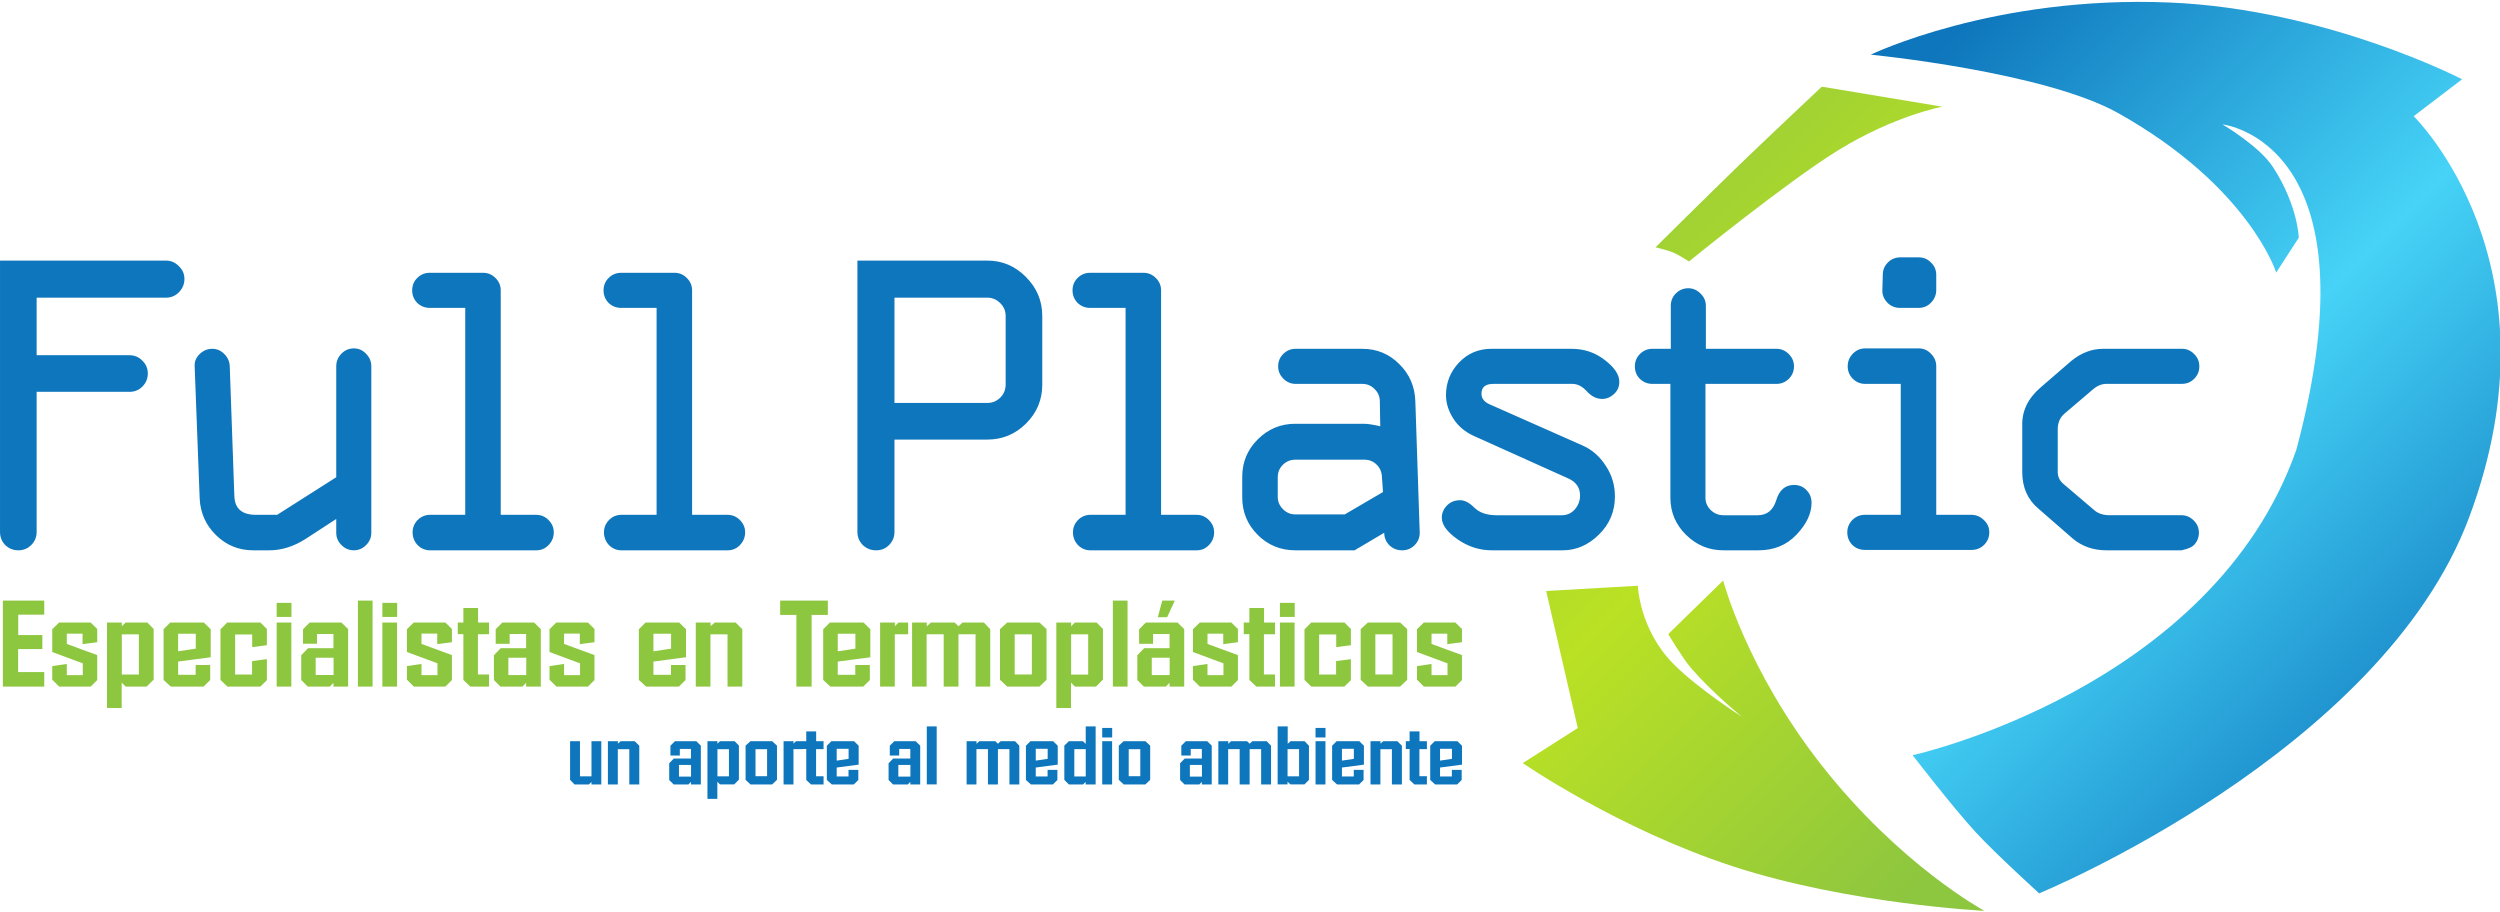
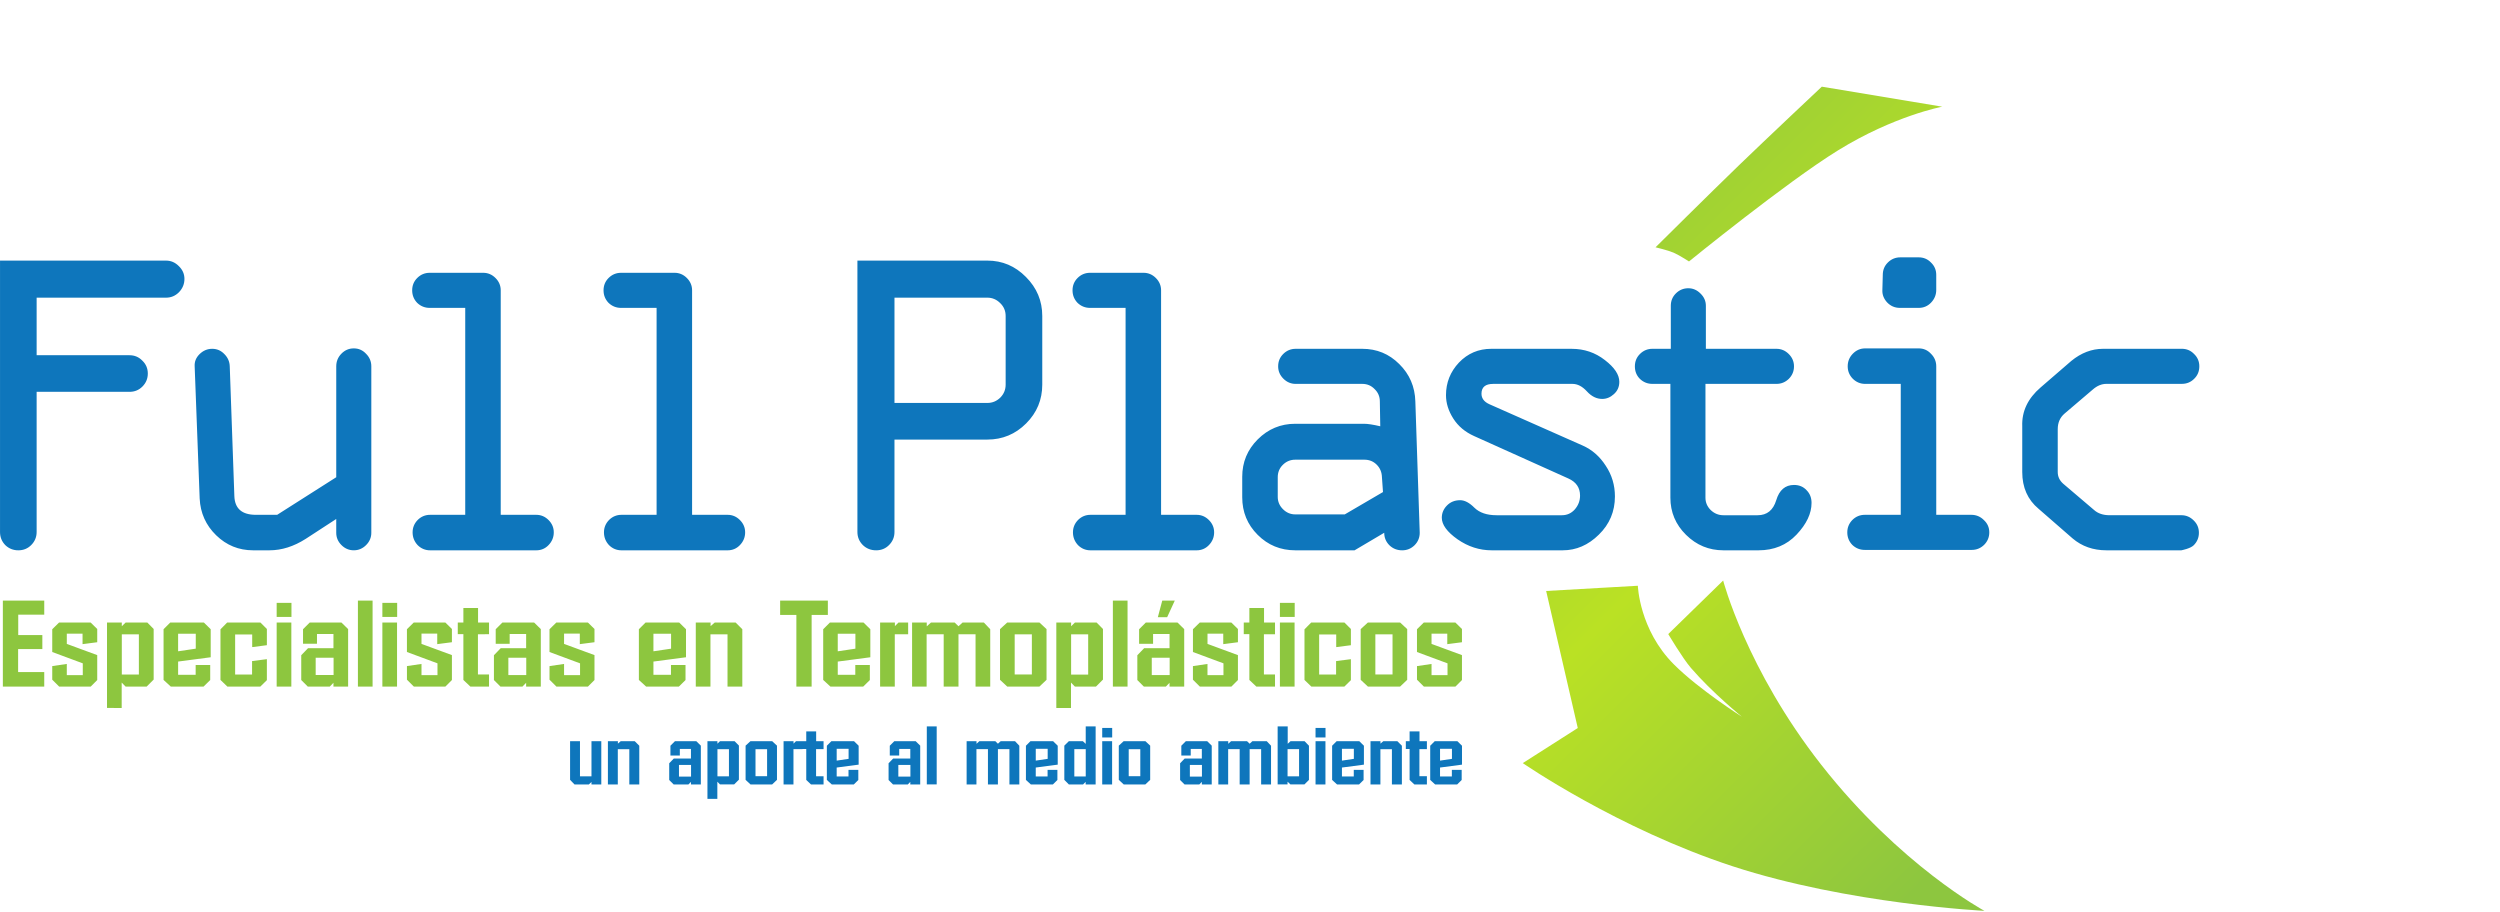
<svg xmlns="http://www.w3.org/2000/svg" xmlns:xlink="http://www.w3.org/1999/xlink" width="1000" height="365" viewBox="0 0 264.583 96.573" version="1.1" id="svg1" xml:space="preserve">
  <defs id="defs1">
    <linearGradient id="linearGradient12">
      <stop style="stop-color:#8dc63f;stop-opacity:1;" offset="0" id="stop13" />
      <stop style="stop-color:#bae124;stop-opacity:1;" offset="0.5" id="stop16" />
      <stop style="stop-color:#8dc63f;stop-opacity:1;" offset="1" id="stop14" />
    </linearGradient>
    <linearGradient id="linearGradient5">
      <stop style="stop-color:#0e76bc;stop-opacity:1;" offset="0" id="stop5" />
      <stop style="stop-color:#46d3f7;stop-opacity:1;" offset="0.5" id="stop15" />
      <stop style="stop-color:#0e76bc;stop-opacity:1;" offset="1" id="stop6" />
    </linearGradient>
    <linearGradient xlink:href="#linearGradient5" id="linearGradient6" x1="217.426" y1="14.846" x2="289.108" y2="86.527" gradientUnits="userSpaceOnUse" />
    <linearGradient xlink:href="#linearGradient12" id="linearGradient14" x1="169.679" y1="23.311" x2="235.999" y2="89.631" gradientUnits="userSpaceOnUse" />
  </defs>
  <g id="layer1">
    <g id="g16" transform="matrix(0.93,0,0,0.93,-5.911,0.267)">
      <path id="text1" style="font-size:48.667px;line-height:1.4;font-family:'OCR A Extended';-inkscape-font-specification:'OCR A Extended';letter-spacing:-8.179px;fill:#0e76bc;fill-opacity:1;stroke-width:1.045;stroke-linecap:round;stroke-linejoin:round;paint-order:stroke markers fill" d="m 222.611,28.999 c -0.554,0 -1.03,0.198 -1.426,0.594 -0.38,0.38 -0.57,0.848 -0.57,1.402 l -0.048,1.759 c -0.016,0.507 0.167,0.966 0.547,1.378 0.396,0.412 0.879,0.618 1.45,0.618 h 2.138 c 0.554,0 1.022,-0.198 1.402,-0.594 0.396,-0.412 0.594,-0.895 0.594,-1.45 v -1.711 c 0,-0.554 -0.198,-1.022 -0.594,-1.402 -0.38,-0.396 -0.848,-0.594 -1.402,-0.594 z M 6.358,29.369 v 30.885 c 0,0.579 0.199,1.075 0.596,1.489 0.413,0.397 0.909,0.595 1.488,0.595 0.579,0 1.067,-0.198 1.463,-0.595 0.413,-0.413 0.62,-0.91 0.62,-1.489 V 44.303 h 10.568 c 0.579,0 1.067,-0.198 1.464,-0.595 0.413,-0.413 0.62,-0.909 0.62,-1.488 0,-0.579 -0.207,-1.067 -0.62,-1.463 -0.397,-0.413 -0.885,-0.62 -1.464,-0.62 H 10.525 V 33.587 H 25.261 c 0.562,0 1.05,-0.207 1.463,-0.62 0.413,-0.43 0.621,-0.934 0.621,-1.513 0,-0.562 -0.215,-1.05 -0.645,-1.463 -0.413,-0.413 -0.893,-0.621 -1.439,-0.621 z m 97.571,0 v 30.885 c 0,0.579 0.207,1.075 0.62,1.489 0.413,0.397 0.918,0.595 1.513,0.595 0.579,0 1.067,-0.198 1.463,-0.595 0.413,-0.413 0.621,-0.91 0.621,-1.489 V 49.736 h 10.568 c 1.72,0 3.191,-0.612 4.415,-1.836 1.224,-1.224 1.836,-2.696 1.836,-4.416 v -7.814 c 0,-1.72 -0.621,-3.2 -1.861,-4.441 -1.224,-1.24 -2.687,-1.861 -4.39,-1.861 z m -48.67,1.388 c -0.554,0 -1.03,0.198 -1.426,0.594 -0.38,0.38 -0.571,0.848 -0.571,1.402 0,0.554 0.19,1.03 0.571,1.426 0.396,0.38 0.871,0.571 1.426,0.571 h 4.04 v 23.549 h -3.992 c -0.554,0 -1.03,0.198 -1.426,0.594 -0.38,0.396 -0.571,0.863 -0.571,1.402 0,0.554 0.19,1.038 0.571,1.45 0.396,0.396 0.871,0.594 1.426,0.594 h 12.072 c 0.554,0 1.022,-0.198 1.402,-0.594 0.396,-0.412 0.594,-0.895 0.594,-1.45 0,-0.539 -0.198,-1.006 -0.594,-1.402 -0.396,-0.396 -0.863,-0.594 -1.402,-0.594 H 63.338 V 32.753 c 0,-0.539 -0.198,-1.006 -0.594,-1.402 -0.396,-0.396 -0.863,-0.594 -1.402,-0.594 z m 21.777,0 c -0.554,0 -1.03,0.198 -1.426,0.594 -0.38,0.38 -0.571,0.848 -0.571,1.402 0,0.554 0.19,1.03 0.571,1.426 0.396,0.38 0.871,0.571 1.426,0.571 h 4.04 v 23.549 h -3.992 c -0.554,0 -1.03,0.198 -1.426,0.594 -0.38,0.396 -0.571,0.863 -0.571,1.402 0,0.554 0.19,1.038 0.571,1.45 0.396,0.396 0.871,0.594 1.426,0.594 h 12.072 c 0.554,0 1.022,-0.198 1.402,-0.594 0.396,-0.412 0.594,-0.895 0.594,-1.45 0,-0.539 -0.198,-1.006 -0.594,-1.402 -0.396,-0.396 -0.863,-0.594 -1.402,-0.594 H 85.115 V 32.753 c 0,-0.539 -0.198,-1.006 -0.594,-1.402 -0.396,-0.396 -0.863,-0.594 -1.402,-0.594 z m 53.371,0 c -0.554,0 -1.03,0.198 -1.426,0.594 -0.38,0.38 -0.571,0.848 -0.571,1.402 0,0.554 0.19,1.03 0.571,1.426 0.396,0.38 0.871,0.571 1.426,0.571 h 4.04 v 23.549 h -3.992 c -0.554,0 -1.03,0.198 -1.426,0.594 -0.38,0.396 -0.571,0.863 -0.571,1.402 0,0.554 0.19,1.038 0.571,1.45 0.396,0.396 0.871,0.594 1.426,0.594 h 12.072 c 0.554,0 1.022,-0.198 1.402,-0.594 0.396,-0.412 0.594,-0.895 0.594,-1.45 0,-0.539 -0.198,-1.006 -0.594,-1.402 -0.396,-0.396 -0.863,-0.594 -1.402,-0.594 H 138.486 V 32.753 c 0,-0.539 -0.198,-1.006 -0.594,-1.402 -0.396,-0.396 -0.863,-0.594 -1.402,-0.594 z m 68.083,1.758 c -0.554,0 -1.03,0.198 -1.426,0.594 -0.38,0.38 -0.571,0.848 -0.571,1.402 v 4.895 h -2.091 c -0.554,0 -1.03,0.198 -1.426,0.594 -0.38,0.38 -0.571,0.848 -0.571,1.402 0,0.57 0.19,1.046 0.571,1.426 0.396,0.38 0.871,0.57 1.426,0.57 h 2.043 v 12.951 c 0,1.648 0.594,3.057 1.782,4.23 1.188,1.172 2.606,1.759 4.253,1.759 h 3.993 c 1.758,0 3.2,-0.594 4.325,-1.782 1.141,-1.204 1.711,-2.408 1.711,-3.612 0,-0.586 -0.19,-1.069 -0.571,-1.45 -0.364,-0.396 -0.84,-0.594 -1.426,-0.594 -0.998,0 -1.671,0.578 -2.02,1.735 -0.349,1.141 -1.053,1.711 -2.115,1.711 h -3.897 c -0.554,0 -1.038,-0.198 -1.45,-0.594 -0.396,-0.396 -0.594,-0.863 -0.594,-1.402 V 43.399 h 8.079 c 0.539,0 1.006,-0.19 1.402,-0.57 0.396,-0.396 0.594,-0.871 0.594,-1.426 0,-0.539 -0.198,-1.006 -0.594,-1.402 -0.396,-0.396 -0.863,-0.594 -1.402,-0.594 h -8.032 v -4.895 c 0,-0.539 -0.206,-1.006 -0.618,-1.402 -0.396,-0.396 -0.855,-0.594 -1.378,-0.594 z m -90.343,1.071 h 10.568 c 0.562,0 1.05,0.207 1.463,0.62 0.413,0.397 0.62,0.885 0.62,1.464 v 7.814 c 0,0.579 -0.207,1.075 -0.62,1.488 -0.413,0.397 -0.901,0.596 -1.463,0.596 h -10.568 z m -61.529,5.773 c -0.554,0 -1.03,0.206 -1.426,0.618 -0.38,0.396 -0.571,0.871 -0.571,1.426 v 12.618 l -6.725,4.278 h -2.424 c -1.584,0 -2.4,-0.713 -2.447,-2.139 L 32.501,41.403 c -0.016,-0.539 -0.221,-1.006 -0.618,-1.402 -0.38,-0.396 -0.84,-0.594 -1.379,-0.594 -0.554,0 -1.038,0.206 -1.45,0.618 -0.396,0.396 -0.578,0.855 -0.546,1.378 l 0.57,15.042 c 0.079,1.648 0.705,3.042 1.877,4.182 1.172,1.141 2.574,1.711 4.206,1.711 h 1.854 c 1.394,0 2.773,-0.436 4.135,-1.307 l 3.469,-2.258 v 1.568 c 0,0.539 0.198,1.006 0.594,1.402 0.396,0.396 0.863,0.594 1.402,0.594 0.539,0 1.006,-0.198 1.402,-0.594 0.396,-0.396 0.594,-0.863 0.594,-1.402 V 41.403 c 0,-0.554 -0.198,-1.03 -0.594,-1.426 -0.38,-0.412 -0.848,-0.618 -1.402,-0.618 z m 172.002,0 c -0.554,0 -1.03,0.206 -1.426,0.618 -0.38,0.396 -0.571,0.871 -0.571,1.426 0,0.539 0.19,1.006 0.571,1.402 0.396,0.396 0.871,0.594 1.426,0.594 h 4.04 v 14.9 h -4.088 c -0.554,0 -1.03,0.198 -1.426,0.594 -0.38,0.396 -0.57,0.863 -0.57,1.402 0,0.554 0.19,1.03 0.57,1.426 0.396,0.38 0.871,0.571 1.426,0.571 h 12.167 c 0.539,0 1.006,-0.19 1.402,-0.571 0.396,-0.396 0.594,-0.871 0.594,-1.426 0,-0.554 -0.206,-1.022 -0.618,-1.402 -0.396,-0.396 -0.871,-0.594 -1.426,-0.594 h -3.992 V 41.403 c 0,-0.554 -0.198,-1.03 -0.594,-1.426 -0.38,-0.412 -0.848,-0.618 -1.402,-0.618 z m -64.814,0.048 c -0.554,0 -1.03,0.198 -1.426,0.594 -0.38,0.38 -0.571,0.848 -0.571,1.402 0,0.539 0.198,1.006 0.594,1.402 0.396,0.396 0.863,0.594 1.402,0.594 h 7.58 c 0.554,0 1.022,0.198 1.402,0.594 0.396,0.38 0.594,0.848 0.594,1.402 l 0.048,2.828 c -0.808,-0.19 -1.426,-0.285 -1.854,-0.285 h -7.818 c -1.663,0 -3.089,0.594 -4.277,1.782 -1.172,1.172 -1.759,2.59 -1.759,4.253 v 2.329 c 0,1.679 0.586,3.105 1.759,4.277 1.172,1.172 2.598,1.759 4.277,1.759 h 6.749 l 3.374,-1.996 c 0,0.554 0.198,1.03 0.594,1.426 0.396,0.38 0.879,0.571 1.45,0.571 0.539,0 1.006,-0.19 1.402,-0.571 0.396,-0.396 0.594,-0.871 0.594,-1.426 L 167.421,45.395 c -0.048,-1.679 -0.658,-3.097 -1.83,-4.253 -1.156,-1.156 -2.558,-1.735 -4.206,-1.735 z m 22.259,0 c -1.457,0 -2.685,0.523 -3.683,1.568 -0.982,1.046 -1.473,2.281 -1.473,3.707 0,0.903 0.277,1.791 0.831,2.662 0.554,0.871 1.347,1.536 2.377,1.996 l 10.717,4.824 c 0.887,0.396 1.331,1.046 1.331,1.949 0,0.586 -0.198,1.109 -0.594,1.568 -0.396,0.444 -0.887,0.666 -1.473,0.666 h -7.438 c -1.093,0 -1.933,-0.285 -2.519,-0.856 -0.57,-0.57 -1.109,-0.855 -1.616,-0.855 -0.618,0 -1.125,0.206 -1.521,0.618 -0.38,0.396 -0.571,0.855 -0.571,1.378 0,0.792 0.594,1.608 1.782,2.448 1.204,0.84 2.503,1.259 3.897,1.259 h 8.08 c 1.537,0 2.907,-0.594 4.111,-1.782 1.22,-1.188 1.83,-2.638 1.83,-4.349 0,-1.283 -0.348,-2.448 -1.045,-3.493 -0.681,-1.061 -1.56,-1.83 -2.638,-2.305 l -10.622,-4.705 c -0.586,-0.269 -0.88,-0.665 -0.88,-1.188 0,-0.745 0.444,-1.117 1.331,-1.117 h 9.03 c 0.57,0 1.117,0.285 1.64,0.856 0.523,0.57 1.101,0.855 1.735,0.855 0.491,0 0.935,-0.182 1.331,-0.546 0.412,-0.364 0.618,-0.832 0.618,-1.402 0,-0.808 -0.547,-1.632 -1.64,-2.471 -1.093,-0.855 -2.353,-1.283 -3.779,-1.283 z m 69.617,0 c -1.283,0 -2.487,0.459 -3.612,1.378 l -3.493,3.018 c -1.458,1.252 -2.154,2.725 -2.091,4.42 v 5.204 c 0,1.758 0.618,3.152 1.854,4.182 l 3.873,3.374 c 1.061,0.903 2.344,1.354 3.849,1.354 h 8.531 c 0,4e-6 1.022,-0.19 1.402,-0.571 0.396,-0.396 0.594,-0.871 0.594,-1.426 0,-0.554 -0.198,-1.022 -0.594,-1.402 -0.396,-0.396 -0.863,-0.594 -1.402,-0.594 h -8.175 c -0.729,0 -1.315,-0.198 -1.759,-0.594 l -3.517,-2.994 c -0.412,-0.364 -0.618,-0.808 -0.618,-1.331 v -4.872 c 0,-0.745 0.262,-1.339 0.784,-1.782 l 3.208,-2.733 c 0.491,-0.428 1.006,-0.642 1.545,-0.642 h 8.579 c 0.554,0 1.022,-0.19 1.402,-0.57 0.396,-0.38 0.594,-0.855 0.594,-1.426 0,-0.554 -0.198,-1.022 -0.594,-1.402 -0.38,-0.396 -0.848,-0.594 -1.402,-0.594 z m -91.924,12.618 h 7.866 c 0.554,0 1.022,0.19 1.402,0.57 0.38,0.38 0.578,0.855 0.594,1.426 l 0.119,1.687 -4.349,2.543 h -5.632 c -0.539,0 -1.006,-0.198 -1.402,-0.594 -0.396,-0.396 -0.594,-0.863 -0.594,-1.402 V 54.021 c 0,-0.554 0.19,-1.022 0.571,-1.402 0.396,-0.396 0.871,-0.594 1.426,-0.594 z M 111.825,82.378 v 6.602 h 1.126 v -6.602 z m 18.085,0 v 1.987 l -0.32,-0.302 h -1.602 l -0.513,0.504 v 3.892 l 0.513,0.522 h 1.621 l 0.293,-0.293 v 0.293 h 1.136 v -6.602 z m 21.84,0 v 6.602 h 1.127 V 88.668 l 0.33,0.312 h 1.593 l 0.513,-0.513 v -3.892 l -0.495,-0.513 h -1.602 l -0.32,0.293 V 82.378 Z M 131.787,82.552 v 1.081 h 1.135 V 82.552 Z m 24.276,0 v 1.081 h 1.136 V 82.552 Z m -57.956,0.394 v 1.117 h -0.43 -0.742 l -0.275,0.275 v -0.275 h -1.135 v 4.918 h 1.126 v -4.02 h 1.026 v -0.009 h 0.43 v 3.517 l 0.54,0.513 h 1.429 v -0.934 h -0.852 v -3.086 h 0.852 v -0.898 h -0.843 v -1.117 z m 68.66,0 v 1.117 h -0.43 v 0.888 h 0.43 v 3.517 l 0.541,0.513 h 1.428 v -0.934 h -0.852 v -3.086 h 0.852 v -0.898 h -0.842 v -1.117 z m -95.537,1.117 v 4.396 l 0.503,0.522 h 1.639 l 0.293,-0.284 v 0.284 h 1.117 v -4.918 h -1.117 v 3.993 h -1.309 v -3.993 z m 4.304,0 v 4.918 h 1.127 v -4.011 h 1.309 v 4.011 h 1.135 v -4.405 l -0.513,-0.513 h -1.602 l -0.32,0.275 v -0.275 z m 7.628,0 -0.513,0.513 v 1.117 h 1.071 v -0.751 h 1.264 v 1.09 h -1.951 l -0.522,0.54 v 1.905 l 0.504,0.504 h 1.685 l 0.284,-0.293 v 0.293 h 1.126 v -4.414 l -0.513,-0.504 z m 3.7,0 v 6.557 h 1.127 V 88.668 l 0.302,0.312 h 1.611 l 0.541,-0.541 v -3.882 L 89.957,84.063 h -1.667 l -0.293,0.284 v -0.284 z m 4.89,0 -0.549,0.504 v 3.892 l 0.559,0.522 h 2.463 l 0.55,-0.522 v -3.892 l -0.541,-0.504 z m 9.212,0 -0.513,0.513 v 3.892 l 0.559,0.513 h 2.509 l 0.513,-0.504 v -1.153 h -1.117 v 0.751 h -1.346 v -1.016 l 2.5,-0.33 v -2.152 l -0.522,-0.513 z m 7.161,0 -0.513,0.513 v 1.117 h 1.072 v -0.751 h 1.263 v 1.09 h -1.95 l -0.522,0.54 v 1.905 l 0.503,0.504 h 1.685 l 0.284,-0.293 v 0.293 h 1.127 v -4.414 l -0.513,-0.504 z m 8.232,0 v 4.918 h 1.117 v -4.02 h 1.309 v 4.02 h 1.135 v -4.02 h 1.309 v 4.02 h 1.127 v -4.405 l -0.485,-0.513 h -1.639 l -0.312,0.284 -0.293,-0.284 h -1.822 l -0.32,0.293 v -0.293 z m 7.262,0 -0.513,0.513 v 3.892 l 0.559,0.513 h 2.509 l 0.513,-0.504 v -1.153 h -1.117 v 0.751 h -1.346 v -1.016 l 2.5,-0.33 v -2.152 l -0.522,-0.513 z m 8.168,0 v 4.918 h 1.126 v -4.918 z m 2.436,0 -0.549,0.504 v 3.892 l 0.559,0.522 h 2.463 l 0.549,-0.522 v -3.892 l -0.54,-0.504 z m 7.079,0 -0.513,0.513 v 1.117 h 1.071 v -0.751 h 1.264 v 1.09 h -1.951 l -0.522,0.54 v 1.905 l 0.504,0.504 h 1.685 l 0.284,-0.293 v 0.293 h 1.126 v -4.414 l -0.513,-0.504 z m 3.7,0 v 4.918 h 1.117 v -4.02 h 1.309 v 4.02 h 1.135 v -4.02 h 1.309 v 4.02 h 1.127 v -4.405 l -0.485,-0.513 h -1.639 l -0.312,0.284 -0.293,-0.284 h -1.822 l -0.32,0.293 v -0.293 z m 11.062,0 v 4.918 h 1.127 v -4.918 z m 2.399,0 -0.513,0.513 v 3.892 l 0.559,0.513 h 2.509 l 0.513,-0.504 v -1.153 h -1.117 v 0.751 h -1.346 v -1.016 l 2.5,-0.33 v -2.152 l -0.522,-0.513 z m 3.855,0 v 4.918 h 1.127 v -4.011 h 1.309 v 4.011 h 1.135 v -4.405 l -0.513,-0.513 h -1.602 l -0.321,0.275 v -0.275 z m 7.308,0 -0.513,0.513 v 3.892 l 0.558,0.513 h 2.509 l 0.513,-0.504 v -1.153 h -1.117 v 0.751 h -1.346 v -1.016 l 2.5,-0.33 v -2.152 l -0.522,-0.513 z m -68.056,0.861 h 1.355 v 1.145 l -1.355,0.202 z m 22.655,0 h 1.355 v 1.145 l -1.355,0.202 z m 34.843,0 h 1.355 v 1.145 l -1.355,0.202 z m 11.163,0 h 1.355 v 1.145 l -1.355,0.202 z m -41.619,0.037 h 1.3 v 3.114 h -1.3 z m 24.267,0 h 1.309 v 3.095 h -1.309 z m -64.879,0.009 h 1.309 v 3.086 h -1.309 z m 4.331,0 h 1.319 v 3.077 h -1.319 z m 42.471,0 h 1.319 v 3.077 h -1.319 z m -51.18,1.795 h 1.374 v 1.328 h -1.374 z m 24.963,0 h 1.374 v 1.328 h -1.374 z m 33.176,0 h 1.374 v 1.328 h -1.374 z" />
      <path style="font-weight:bold;font-size:13.577px;line-height:1.4;font-family:DiamanteSerial;-inkscape-font-specification:'DiamanteSerial Bold';letter-spacing:0px;fill:#8dc63f;fill-opacity:1;stroke-width:0.292;stroke-linecap:round;stroke-linejoin:round;paint-order:stroke markers fill" d="m 6.68,77.849 v -9.789 h 4.711 v 1.602 h -2.96 v 2.322 h 2.743 v 1.589 H 8.418 v 2.62 h 2.973 v 1.656 z M 12.301,77.061 v -1.548 l 1.656,-0.244 v 1.276 h 1.819 V 75.201 L 12.301,73.912 v -2.593 l 0.774,-0.76 h 3.598 l 0.747,0.733 v 1.507 l -1.67,0.217 v -1.195 h -1.792 v 1.168 l 3.462,1.276 v 2.838 l -0.747,0.747 h -3.584 z m 6.232,3.218 v -9.721 h 1.684 v 0.421 l 0.434,-0.421 h 2.471 l 0.72,0.733 v 5.757 l -0.801,0.801 h -2.39 l -0.448,-0.462 v 2.892 z m 1.684,-8.377 v 4.576 h 1.942 v -4.576 z m 4.752,5.186 v -5.77 l 0.76,-0.76 h 3.829 l 0.774,0.76 v 3.191 l -3.707,0.489 v 1.507 h 1.996 v -1.113 h 1.656 v 1.711 l -0.76,0.747 h -3.72 z m 1.656,-5.254 v 1.996 l 2.009,-0.299 v -1.697 z m 4.82,5.254 v -5.757 l 0.76,-0.774 h 3.788 l 0.733,0.733 v 1.846 l -1.67,0.217 v -1.439 h -1.942 v 4.562 h 1.928 v -1.534 l 1.684,-0.217 v 2.39 l -0.747,0.733 h -3.747 z m 6.395,0.76 v -7.291 h 1.67 v 7.291 z m 0,-7.929 v -1.602 h 1.684 v 1.602 z m 2.797,7.182 v -2.824 l 0.774,-0.801 h 2.892 v -1.616 h -1.874 v 1.113 h -1.589 v -1.656 l 0.76,-0.76 h 3.612 l 0.76,0.747 v 6.544 h -1.67 v -0.434 l -0.421,0.434 h -2.498 z m 1.643,-2.539 v 1.969 h 2.037 V 74.563 Z m 4.806,3.286 v -9.789 h 1.67 v 9.789 z m 2.783,0 v -7.291 h 1.67 v 7.291 z m 0,-7.929 v -1.602 h 1.684 v 1.602 z m 2.797,7.142 v -1.548 l 1.656,-0.244 v 1.276 h 1.819 v -1.344 l -3.476,-1.29 v -2.593 l 0.774,-0.76 h 3.598 l 0.747,0.733 v 1.507 l -1.67,0.217 v -1.195 h -1.792 v 1.168 l 3.462,1.276 v 2.838 l -0.747,0.747 h -3.584 z m 5.784,-5.186 v -1.317 h 0.638 v -1.656 h 1.67 v 1.656 h 1.249 v 1.331 H 60.744 v 4.576 h 1.263 v 1.385 h -2.118 l -0.801,-0.76 v -5.214 z m 4.114,5.227 v -2.824 l 0.774,-0.801 h 2.892 v -1.616 h -1.874 v 1.113 h -1.589 v -1.656 l 0.76,-0.76 h 3.612 l 0.76,0.747 v 6.544 h -1.67 v -0.434 l -0.421,0.434 H 63.31 Z M 64.206,74.563 v 1.969 h 2.037 V 74.563 Z m 4.684,2.498 v -1.548 l 1.656,-0.244 v 1.276 h 1.819 v -1.344 l -3.476,-1.29 v -2.593 l 0.774,-0.76 h 3.598 l 0.747,0.733 v 1.507 l -1.67,0.217 v -1.195 h -1.792 v 1.168 l 3.462,1.276 v 2.838 l -0.747,0.747 h -3.584 z m 10.169,0.027 v -5.77 l 0.76,-0.76 h 3.829 l 0.774,0.76 v 3.191 l -3.707,0.489 v 1.507 h 1.996 v -1.113 h 1.656 v 1.711 l -0.76,0.747 h -3.72 z m 1.656,-5.254 v 1.996 l 2.009,-0.299 v -1.697 z m 4.82,6.015 v -7.291 h 1.684 v 0.407 l 0.475,-0.407 h 2.376 l 0.76,0.76 v 6.531 h -1.684 v -5.947 h -1.942 v 5.947 z m 9.599,-8.16 v -1.629 h 5.431 v 1.629 h -1.846 v 8.16 H 96.982 v -8.16 z m 4.901,7.4 v -5.77 l 0.76,-0.76 h 3.829 l 0.774,0.76 v 3.191 l -3.707,0.489 v 1.507 h 1.996 v -1.113 h 1.656 v 1.711 l -0.76,0.747 h -3.72 z m 1.656,-5.254 v 1.996 l 2.009,-0.299 v -1.697 z m 4.82,6.015 v -7.291 h 1.684 v 0.407 l 0.407,-0.407 h 1.1 v 1.331 h -1.521 v 5.96 z m 3.639,0 v -7.291 h 1.67 v 0.434 l 0.475,-0.434 h 2.702 l 0.434,0.421 0.462,-0.421 h 2.43 l 0.72,0.76 v 6.531 h -1.67 v -5.96 h -1.942 v 5.96 h -1.684 v -5.96 h -1.942 v 5.96 z m 10.006,-0.774 v -5.77 l 0.815,-0.747 h 3.679 l 0.801,0.747 v 5.77 l -0.815,0.774 h -3.652 z m 1.67,-5.173 v 4.562 h 1.955 v -4.562 z m 4.738,8.377 v -9.721 h 1.684 v 0.421 l 0.434,-0.421 h 2.471 l 0.72,0.733 v 5.757 l -0.801,0.801 h -2.39 l -0.448,-0.462 v 2.892 z m 1.684,-8.377 v 4.576 h 1.942 v -4.576 z m 4.752,5.947 v -9.789 h 1.67 v 9.789 z m 2.783,-0.747 v -2.824 l 0.774,-0.801 h 2.892 v -1.616 h -1.874 v 1.113 h -1.589 v -1.656 l 0.76,-0.76 h 3.612 l 0.76,0.747 v 6.544 h -1.67 v -0.434 l -0.421,0.434 h -2.498 z m 1.643,-2.539 V 76.532 h 2.037 v -1.969 z m 0.692,-4.616 0.502,-1.887 h 1.426 l -0.869,1.887 z m 3.992,7.114 V 75.514 l 1.656,-0.244 v 1.276 h 1.819 V 75.201 L 142.112,73.912 v -2.593 l 0.774,-0.76 h 3.598 l 0.747,0.733 v 1.507 l -1.67,0.217 v -1.195 h -1.792 v 1.168 l 3.462,1.276 v 2.838 l -0.747,0.747 h -3.584 z m 5.784,-5.186 v -1.317 h 0.638 v -1.656 h 1.67 v 1.656 h 1.249 v 1.331 h -1.263 v 4.576 h 1.263 v 1.385 h -2.118 l -0.801,-0.76 V 71.875 Z m 4.114,5.974 v -7.291 h 1.67 v 7.291 z m 0,-7.929 v -1.602 h 1.684 v 1.602 z m 2.797,7.169 v -5.757 l 0.76,-0.774 h 3.788 l 0.733,0.733 V 73.138 l -1.67,0.217 v -1.439 h -1.942 v 4.562 h 1.928 v -1.534 l 1.684,-0.217 v 2.39 l -0.747,0.733 h -3.747 z m 6.395,-0.014 v -5.77 l 0.815,-0.747 h 3.679 l 0.801,0.747 v 5.77 l -0.815,0.774 h -3.652 z m 1.67,-5.173 v 4.562 h 1.955 v -4.562 z m 4.738,5.159 v -1.548 l 1.656,-0.244 v 1.276 h 1.819 v -1.344 l -3.476,-1.29 v -2.593 l 0.774,-0.76 h 3.598 l 0.747,0.733 v 1.507 l -1.67,0.217 v -1.195 h -1.792 v 1.168 l 3.462,1.276 v 2.838 l -0.747,0.747 h -3.584 z" id="text2" aria-label="Especialistas en Termoplásticos" />
-       <path style="fill:url(#linearGradient6);stroke-width:0.05;stroke-linecap:round;stroke-linejoin:round;paint-order:stroke markers fill" d="m 219.248,5.931 c 0,0 14.019,-6.772 34.02,-5.931 17.909,0.753 33.272,8.733 33.272,8.733 l -5.51,4.203 c 0,0 17.14,16.656 6.316,45.643 -10.009,26.803 -48.936,42.795 -48.936,42.795 0,0 -4.962,-4.507 -7.231,-6.967 -2.556,-2.771 -7.165,-8.75 -7.165,-8.75 0,0 34.09,-7.521 43.662,-34.754 9.415,-35.137 -8.406,-37.032 -8.406,-37.032 0,0 4.204,2.458 5.767,4.88 2.826,4.377 2.919,8.009 2.919,8.009 l -2.568,3.969 c 0,0 -3.071,-9.784 -17.984,-18.144 -8.412,-4.715 -28.154,-6.653 -28.154,-6.653 z" id="path3" />
      <path id="path4" style="fill:url(#linearGradient14);stroke-width:0.05;stroke-linecap:round;stroke-linejoin:round;paint-order:stroke markers fill" d="m 213.676,9.576 c 0,0 -6.334,5.956 -9.46,8.976 -3.181,3.073 -9.461,9.303 -9.461,9.303 0,0 1.39,0.328 2.043,0.607 0.622,0.265 1.763,1.004 1.763,1.004 0,0 11.054,-8.992 16.952,-12.636 6.392,-3.949 11.867,-4.975 11.867,-4.975 z m -11.227,56.201 -6.247,6.092 c 0,0 1.621,2.738 2.573,3.846 2.422,2.818 5.809,5.563 5.809,5.563 0,0 -4.884,-3.1 -7.743,-5.959 -3.938,-3.938 -4.1,-8.948 -4.1,-8.948 l -10.435,0.595 3.598,15.596 -6.258,3.993 c 0,0 10.814,7.466 23.891,11.741 13.148,4.299 28.645,5.07 28.645,5.07 0,0 -9.57,-5.144 -18.566,-16.616 -8.539,-10.889 -11.168,-20.974 -11.168,-20.974 z" />
    </g>
  </g>
</svg>